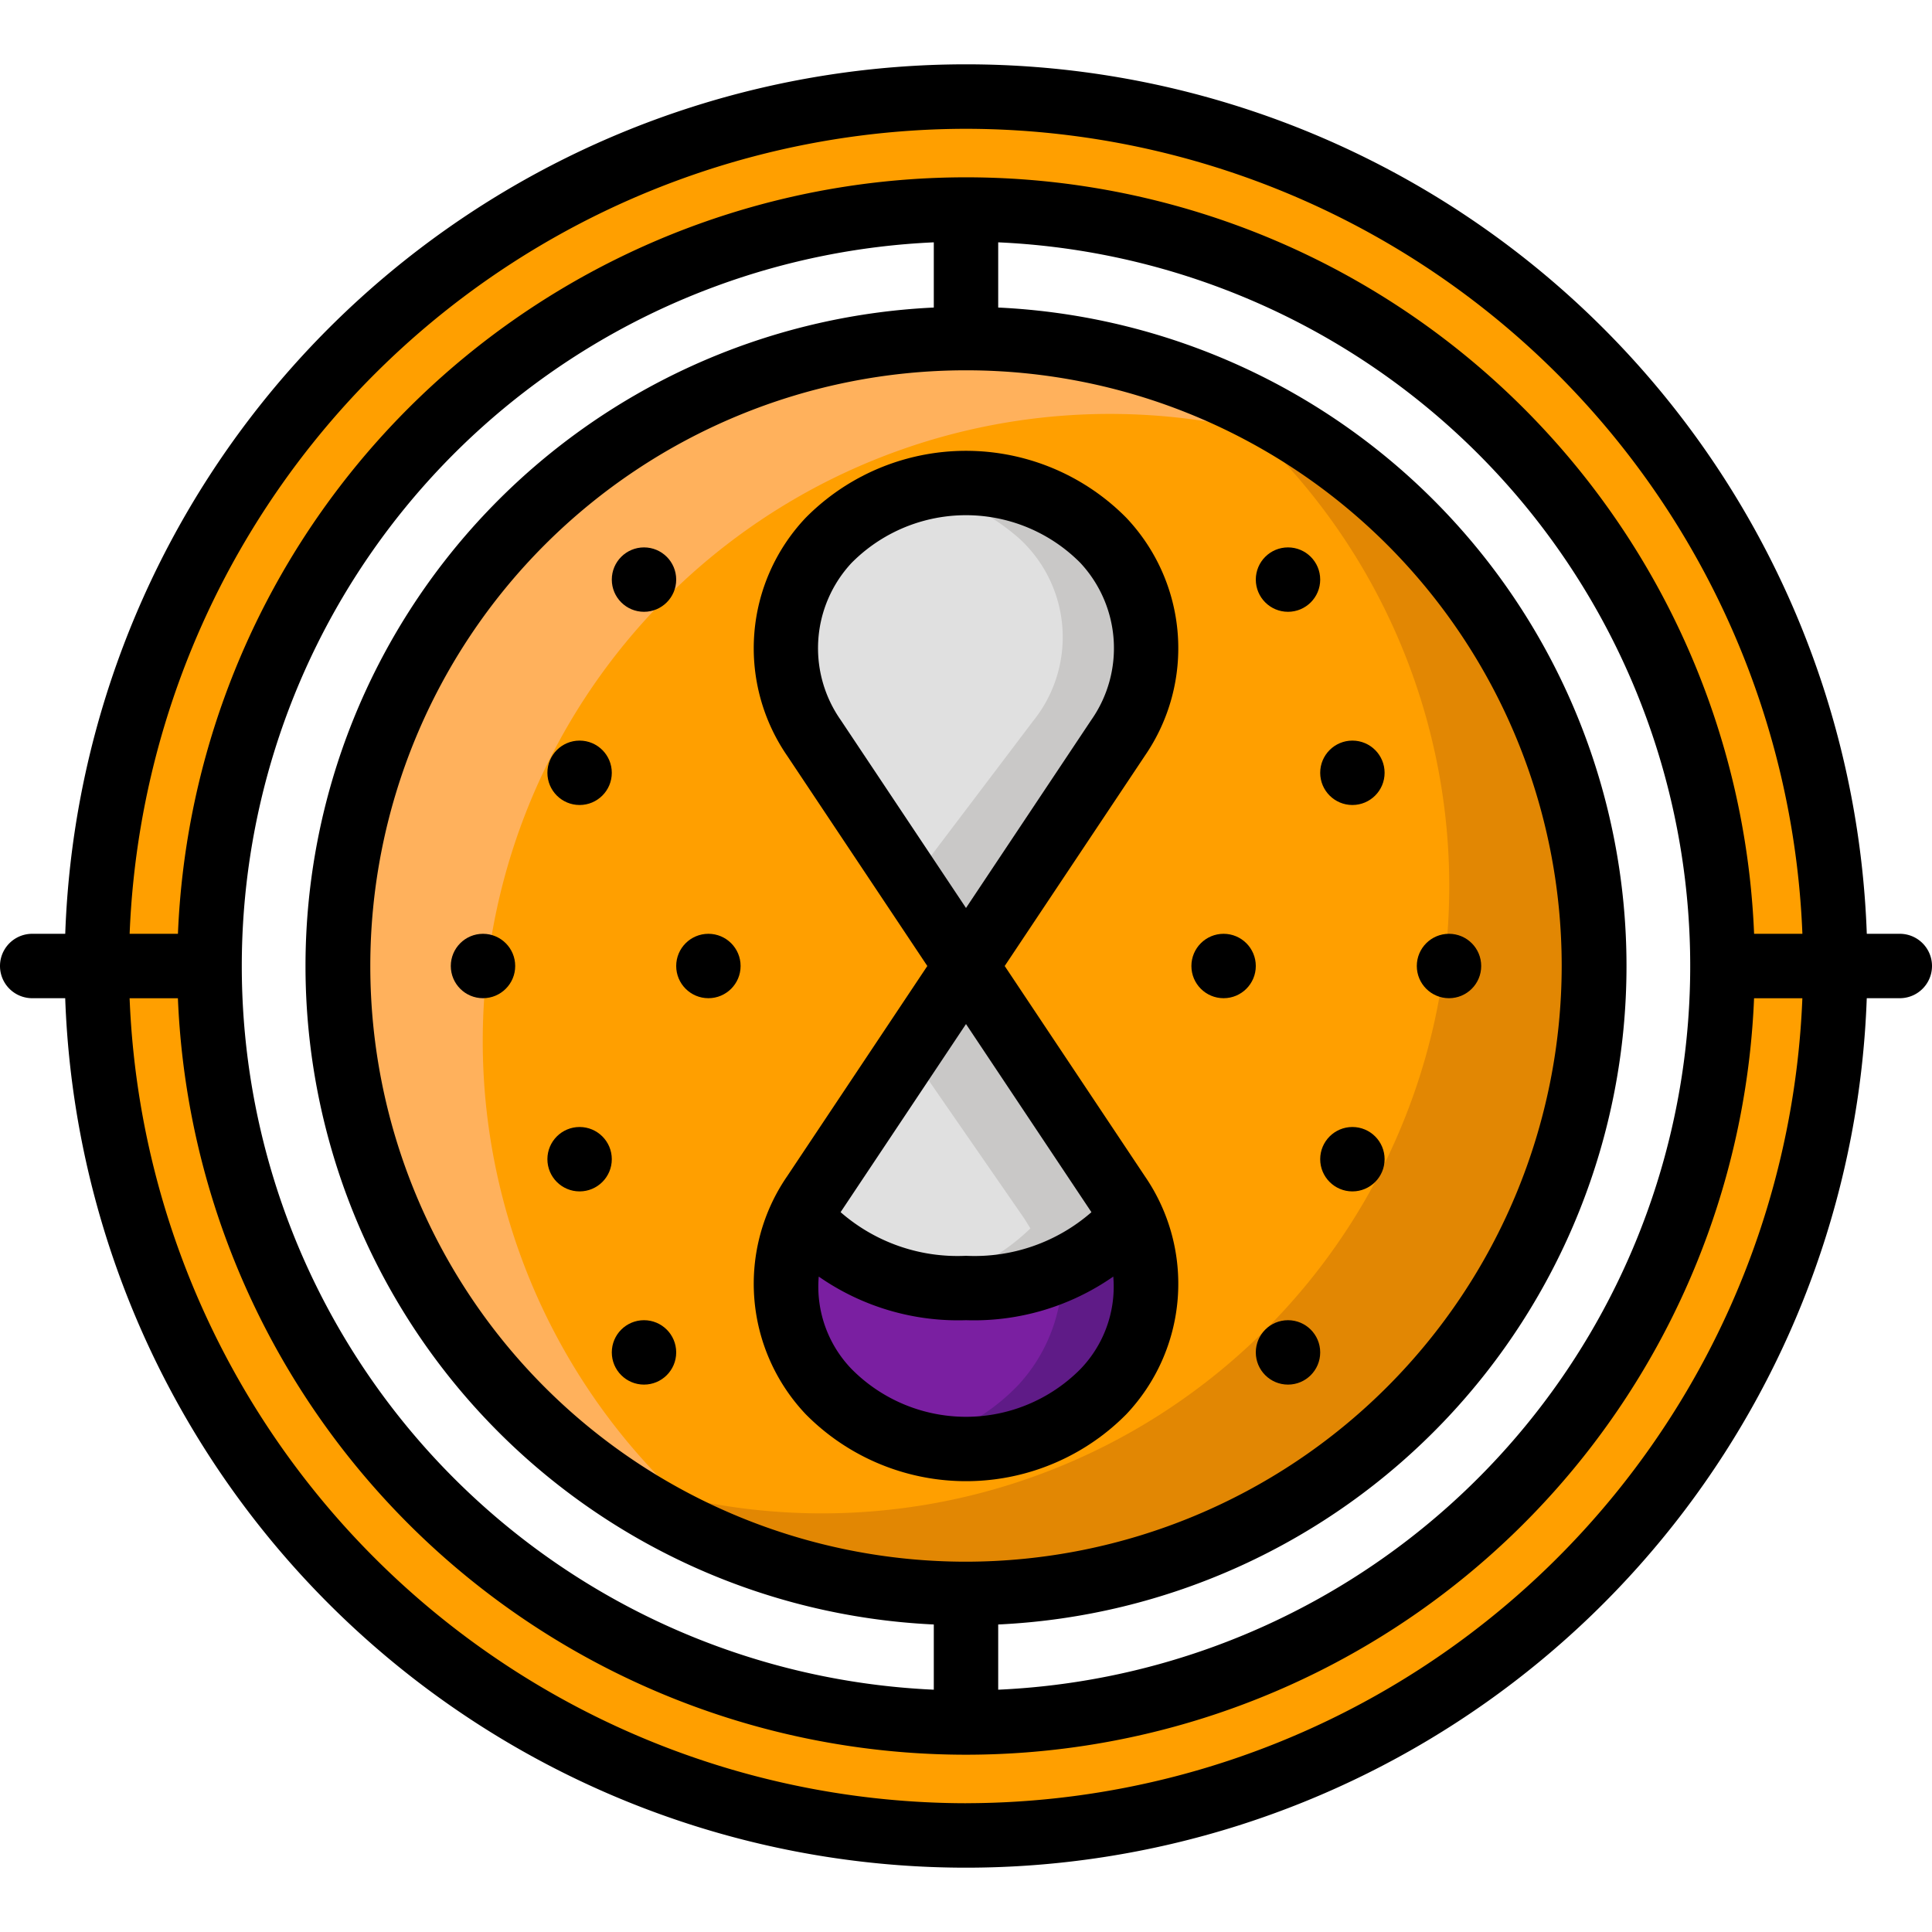
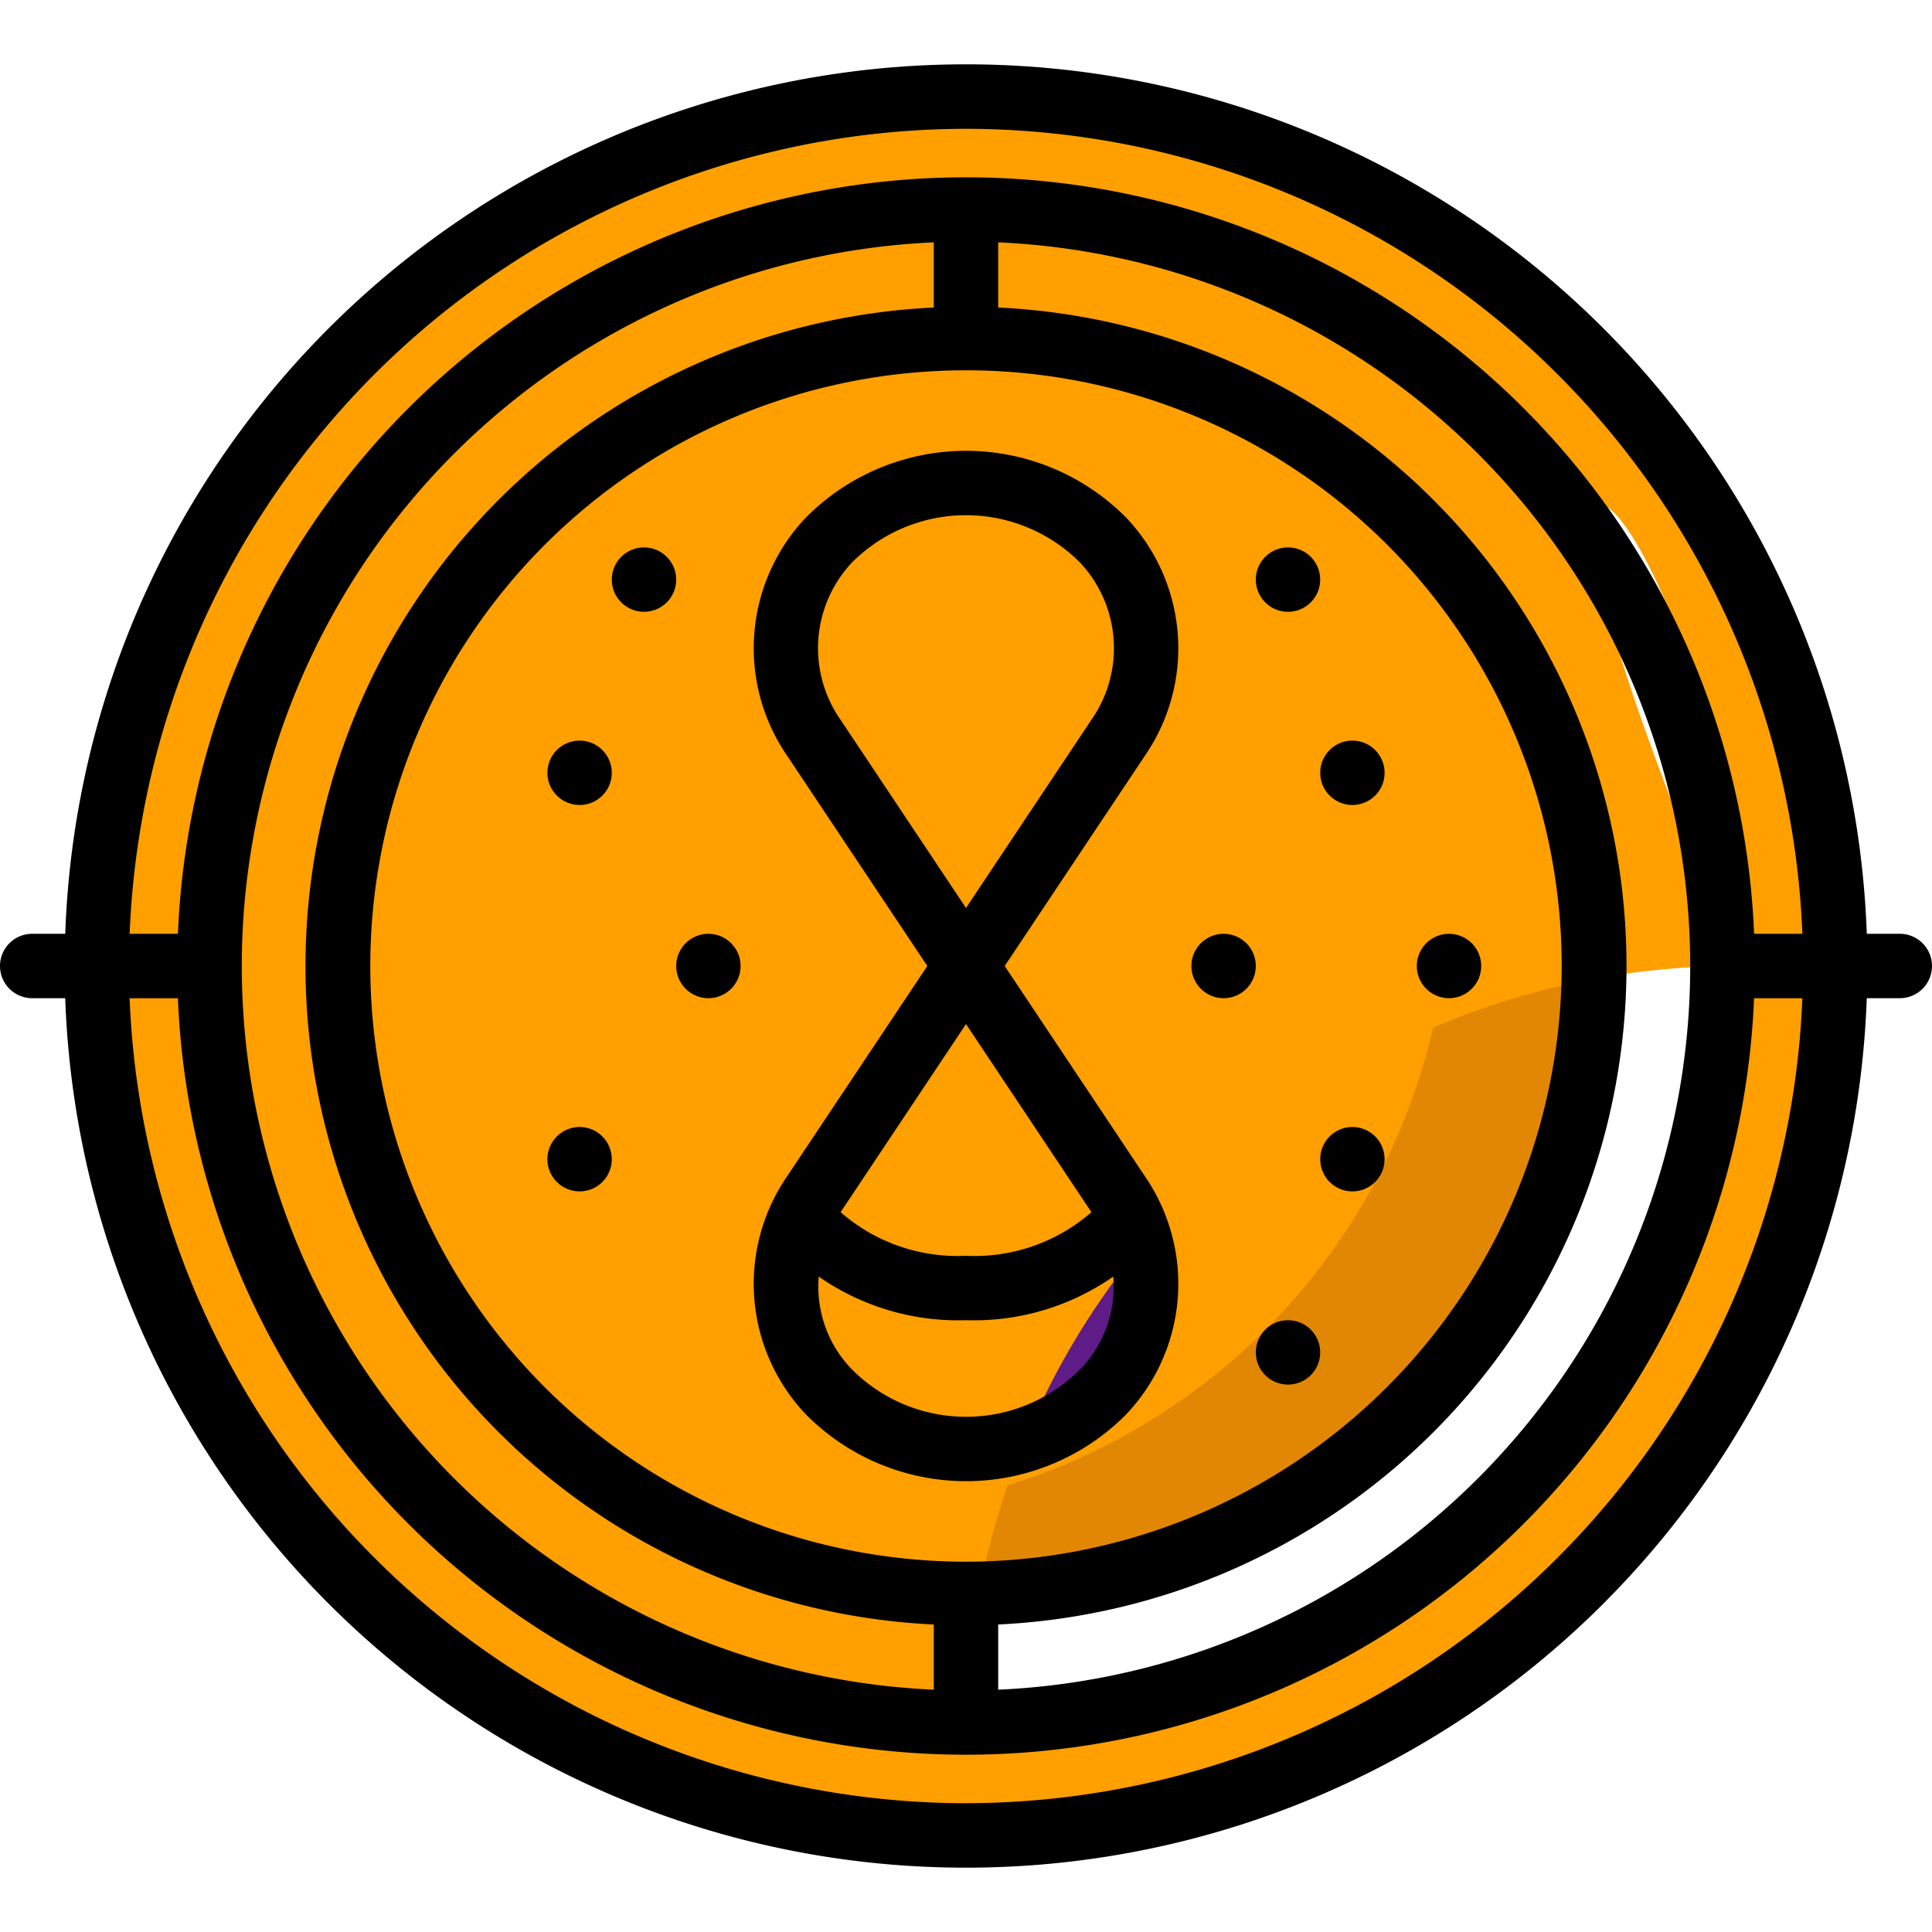
<svg xmlns="http://www.w3.org/2000/svg" viewBox="0 0 60 60">
  <title />
  <g id="colour">
    <circle cx="30" cy="30" fill="#ff9f00" r="19.5" />
    <path d="M22.897,48a19.478,19.478,0,0,1,18.706-33.792A19.485,19.485,0,1,0,22.897,48Z" fill="#ffb15c" />
    <path d="M35.076,22.403,30.005,29.1l-5.082-6.697a4.139,4.139,0,0,1,.472-5.713,7.134,7.134,0,0,1,9.221,0A4.15,4.15,0,0,1,35.076,22.403Z" fill="#e0e0e0" />
    <path d="M35,38.148A6.697,6.697,0,0,1,30.006,40,6.718,6.718,0,0,1,25,38.148c.088-.138.165-.275.264-.413L30.006,30.9l4.73,6.836C34.835,37.873,34.912,38.011,35,38.148Z" fill="#e0e0e0" />
-     <path d="M34.621,43.016a6.353,6.353,0,0,1-9.225,0A5.328,5.328,0,0,1,24.18,38a8.03,8.03,0,0,0,5.828,2.13A7.969,7.969,0,0,0,35.812,38,5.319,5.319,0,0,1,34.621,43.016Z" fill="#7a1fa1" />
    <path d="M34.616,16.69A6.939,6.939,0,0,0,30.005,15a7.351,7.351,0,0,0-1.501.169,6.777,6.777,0,0,1,3.112,1.521,4.15,4.15,0,0,1,.46,5.713L28.504,27.121,30.005,29.1l5.07-6.697A4.15,4.15,0,0,0,34.616,16.69Z" fill="#c9c8c7" />
    <path d="M35,38.148c-.088-.138-.165-.275-.264-.413L30.006,30.9l-1.502,2.165L31.736,37.736c.099.138.176.275.264.413a6.531,6.531,0,0,1-3.497,1.756A9.171,9.171,0,0,0,30.006,40,6.697,6.697,0,0,0,35,38.148Z" fill="#c9c8c7" />
    <path d="M35.812,38a8.078,8.078,0,0,1-2.828,1.693,5.126,5.126,0,0,1-1.363,3.323,6.449,6.449,0,0,1-3.114,1.798,6.304,6.304,0,0,0,6.114-1.798A5.319,5.319,0,0,0,35.812,38Z" fill="#5f1b87" />
    <path d="M37.103,11.854a19.478,19.478,0,0,1-18.706,33.792,19.485,19.485,0,1,0,18.706-33.792Z" fill="#e28703" />
-     <path d="M30,3C15.39,3,3.5,15.114,3.5,30S15.39,57,30,57,57.5,44.886,57.5,30,44.61,3,30,3Zm0,51C16.77,54,6.5,43.48,6.5,30a23.873,23.873,0,0,1,24-24C43.73,6,54,16.52,54,30A23.873,23.873,0,0,1,30,54Z" fill="#ff9f00" />
+     <path d="M30,3C15.39,3,3.5,15.114,3.5,30S15.39,57,30,57,57.5,44.886,57.5,30,44.61,3,30,3Zm0,51a23.873,23.873,0,0,1,24-24C43.73,6,54,16.52,54,30A23.873,23.873,0,0,1,30,54Z" fill="#ff9f00" />
  </g>
  <g data-name="Layer 1" id="Layer_1">
    <path d="M59,29H57.975a27.992,27.992,0,0,0-55.949,0H1a1,1,0,1,0,0,2H2.025a27.992,27.992,0,0,0,55.949,0H59a1,1,0,0,0,0-2Zm-29-25a26.027,26.027,0,0,1,25.975,25h-1.5a24.495,24.495,0,0,0-48.949,0h-1.5A26.027,26.027,0,0,1,30,4Zm0,44.5a18.5,18.5,0,1,1,18.5-18.5A18.521,18.521,0,0,1,30,48.5ZM29,9.551A20.472,20.472,0,0,0,29,50.45V52.475A22.497,22.497,0,0,1,29,7.526ZM31,50.45A20.472,20.472,0,0,0,31,9.551V7.526A22.497,22.497,0,0,1,31,52.475Zm-1,5.551a26.027,26.027,0,0,1-25.975-25h1.5a24.495,24.495,0,0,0,48.949,0h1.5A26.027,26.027,0,0,1,30,56Z" />
    <path d="M31.202,30l4.353-6.529a5.892,5.892,0,0,0-.581-7.396,7.001,7.001,0,0,0-9.948,0,5.893,5.893,0,0,0-.58,7.396l4.353,6.529-4.353,6.529a5.892,5.892,0,0,0,.581,7.396,7.001,7.001,0,0,0,9.948,0,5.893,5.893,0,0,0,.58-7.396Zm-5.093-7.639a3.886,3.886,0,0,1,.337-4.879,5,5,0,0,1,7.106,0,3.885,3.885,0,0,1,.338,4.879L30,28.198ZM30,31.803,33.891,37.639l.004.007A5.517,5.517,0,0,1,30,39a5.517,5.517,0,0,1-3.894-1.355l.004-.007Zm3.554,10.715a5,5,0,0,1-7.106,0,3.684,3.684,0,0,1-1.021-2.873A7.564,7.564,0,0,0,30,41a7.564,7.564,0,0,0,4.574-1.355A3.685,3.685,0,0,1,33.554,42.518Z" />
    <circle cx="22" cy="30" r="1" />
-     <circle cx="15" cy="30" r="1" />
    <circle cx="18" cy="36" r="1" />
-     <circle cx="20" cy="42" r="1" />
    <circle cx="18" cy="24" r="1" />
    <circle cx="20" cy="18" r="1" />
    <circle cx="38" cy="30" r="1" />
    <circle cx="45" cy="30" r="1" />
    <circle cx="42" cy="36" r="1" />
    <circle cx="40" cy="42" r="1" />
    <circle cx="42" cy="24" r="1" />
    <circle cx="40" cy="18" r="1" />
  </g>
</svg>